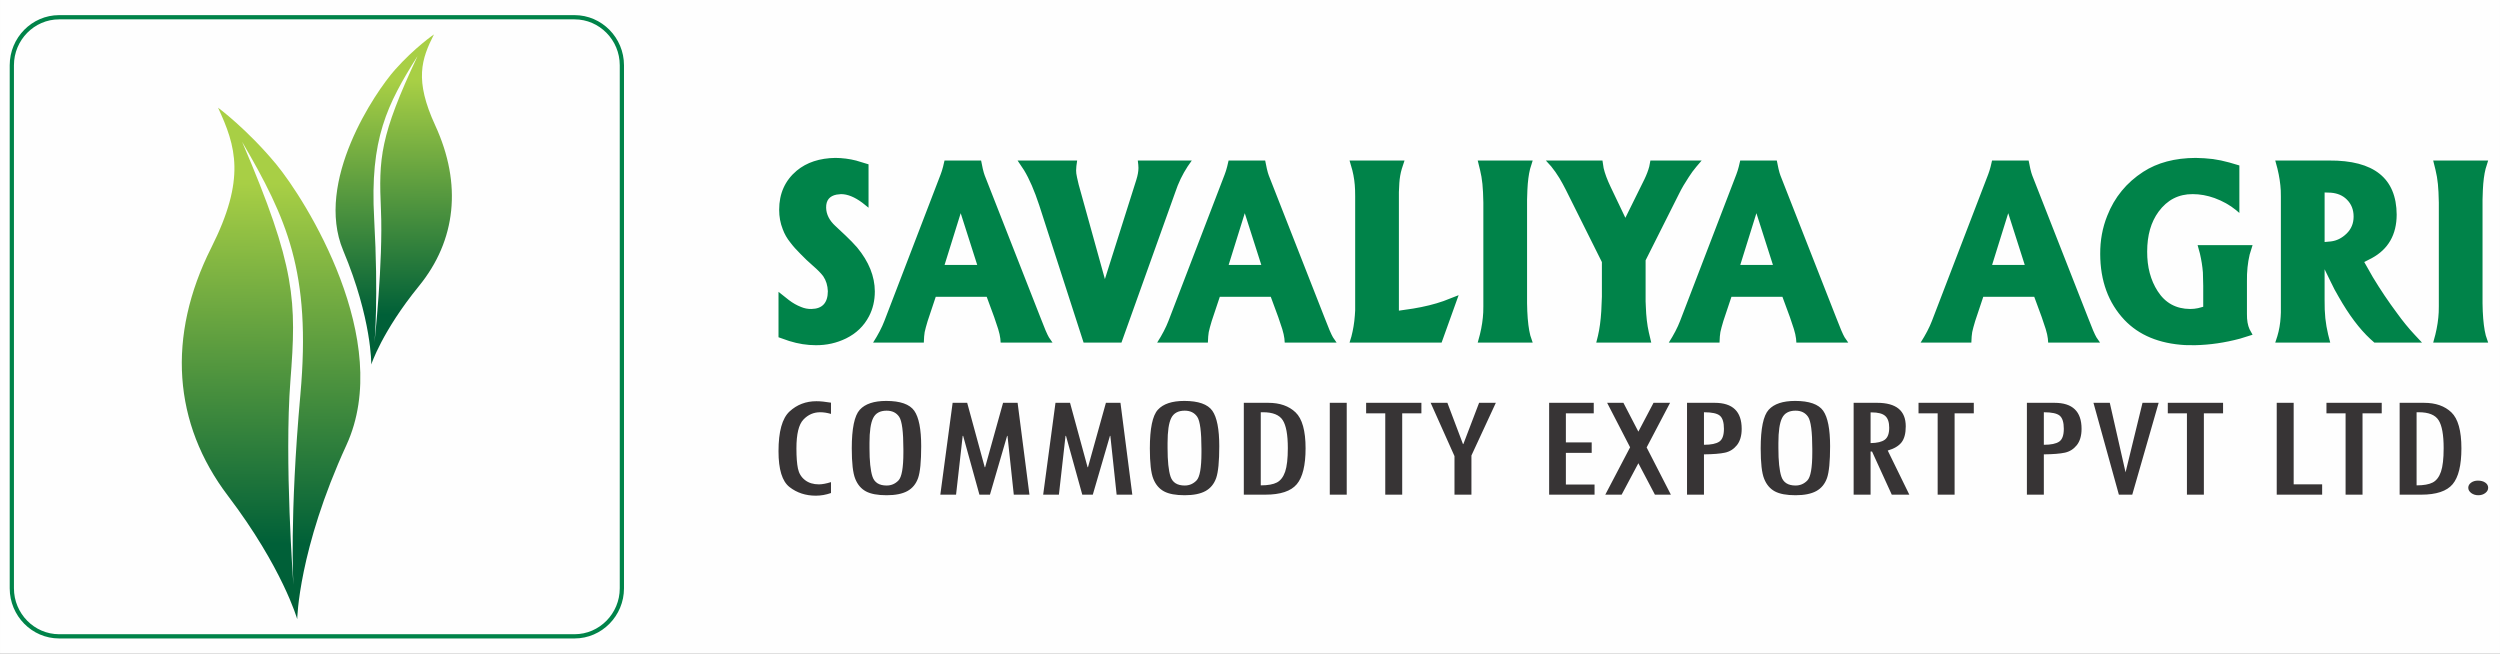
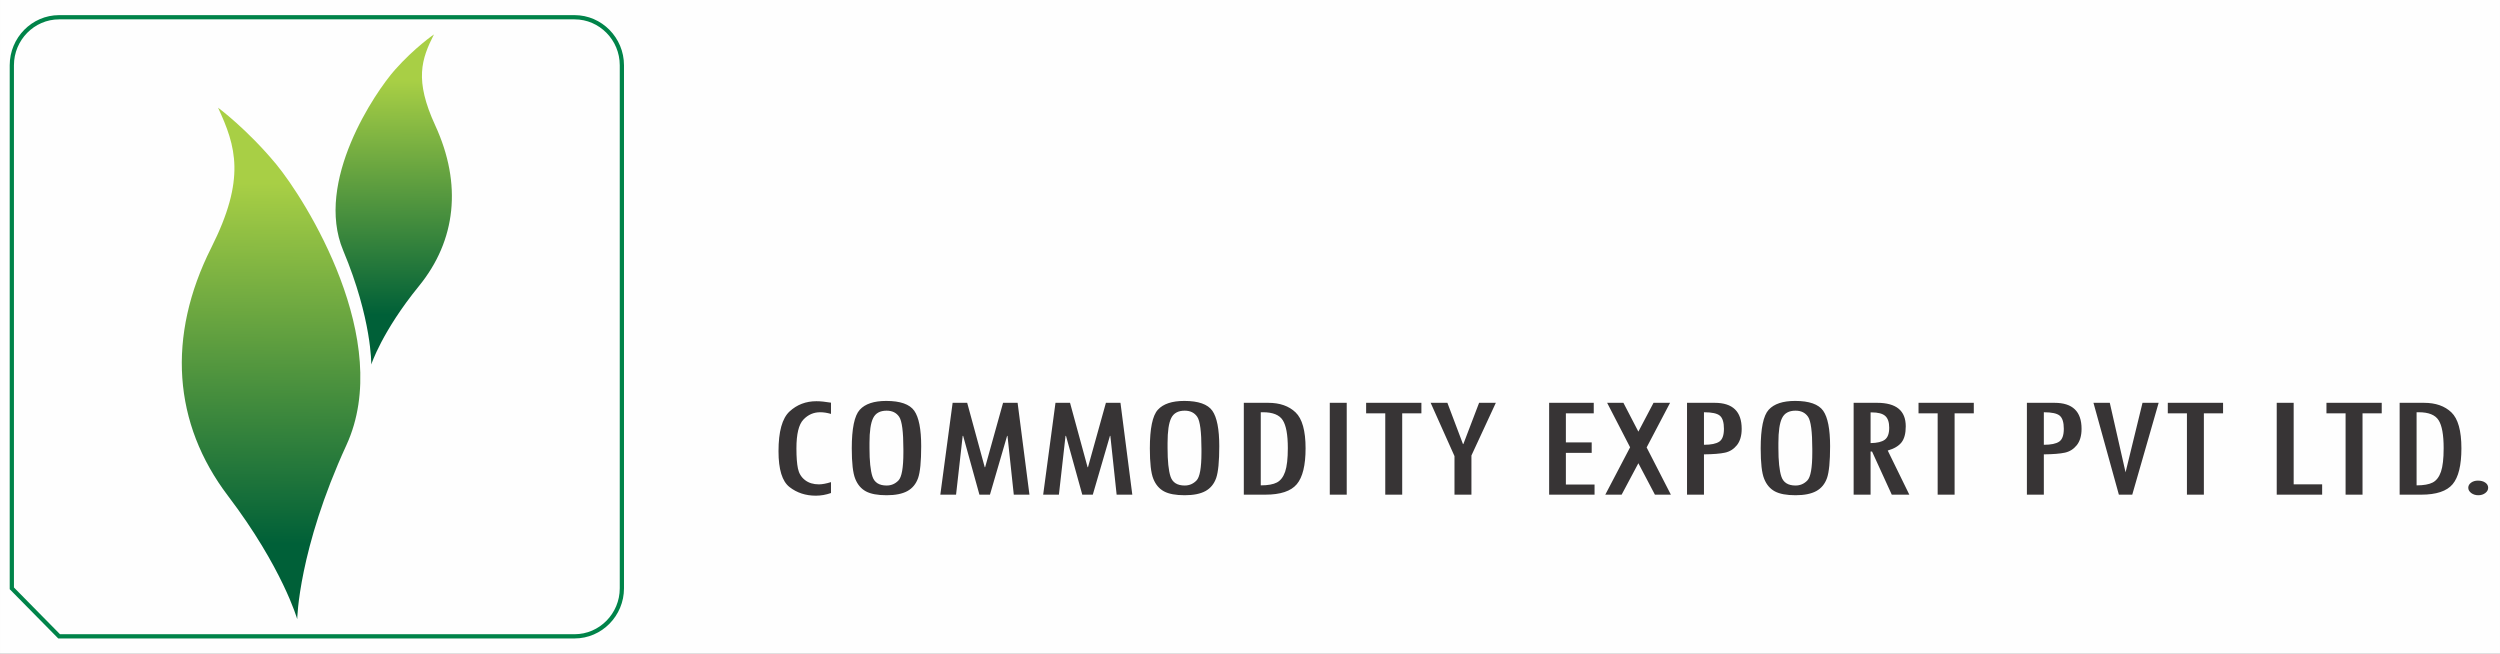
<svg xmlns="http://www.w3.org/2000/svg" xmlns:xlink="http://www.w3.org/1999/xlink" xml:space="preserve" width="230.176mm" height="60.176mm" version="1.1" style="shape-rendering:geometricPrecision; text-rendering:geometricPrecision; image-rendering:optimizeQuality; fill-rule:evenodd; clip-rule:evenodd" viewBox="0 0 8949.95 2339.84">
  <rect x="0" y="0" width="8949.95" height="2339.84" fill="#808080" stroke="none" />
  <defs>
    <style type="text/css">
   
    .str1 {stroke:#008349;stroke-width:15.15;stroke-miterlimit:2.613}
    .str0 {stroke:#FEFEFE;stroke-width:6.86;stroke-miterlimit:2.613}
    .fil3 {fill:#FEFEFE}
    .fil0 {fill:#FEFEFE}
    .fil1 {fill:#373435}
    .fil2 {fill:#008349;fill-rule:nonzero}
    .fil4 {fill:url(#id0)}
    .fil5 {fill:url(#id1)}
   
  </style>
    <linearGradient id="id0" gradientUnits="userSpaceOnUse" x1="871.96" y1="1946.14" x2="880.45" y2="655.56">
      <stop offset="0" style="stop-opacity:1; stop-color:#006038" />
      <stop offset="1" style="stop-opacity:1; stop-color:#A8CF45" />
    </linearGradient>
    <linearGradient id="id1" gradientUnits="userSpaceOnUse" xlink:href="#id0" x1="1465.3" y1="1127.54" x2="1461.55" y2="288.71">
  </linearGradient>
  </defs>
  <g id="Layer_x0020_1">
    <g id="_3107614940976">
      <rect class="fil0 str0" x="3.43" y="3.43" width="8943.09" height="2332.98" />
      <g>
        <path class="fil1" d="M2974.93 1765.02c-18.05,6.34 -36.24,9.52 -54.3,9.52 -36.23,0 -67.52,-10.22 -93.99,-30.76 -26.49,-20.44 -39.61,-63.18 -39.61,-128.3 0,-70.48 13.12,-118.06 39.61,-142.47 26.47,-24.41 58.49,-36.65 96.07,-36.65 14.2,0 31.52,1.75 52.22,5.2l0 40.26c-13.6,-3.95 -26.49,-5.98 -38.41,-5.98 -23.59,0 -43.68,8.71 -60.3,26.26 -16.73,17.45 -25.04,51.89 -25.04,103.34 0,30.68 1.82,54.64 5.42,71.89 3.59,17.29 12.03,31.11 25.27,41.34 13.12,10.22 29.74,15.34 49.72,15.34 11.66,0 26.11,-2.66 43.34,-8.02l0 39.03zm74.38 -159.58c0,-71.37 9.51,-117.63 28.75,-138.61 19.15,-20.96 50.69,-31.52 94.62,-31.52 50.3,0 83.77,11.8 100.37,35.22 16.48,23.54 24.79,65.83 24.79,126.9 0,54.71 -3.71,92.7 -11.05,113.85 -7.46,21.13 -20.22,36.74 -38.4,46.77 -18.28,9.95 -42.96,14.9 -74.26,14.9 -32.26,0 -56.93,-4.59 -74.02,-13.75 -17.23,-9.25 -29.97,-24.14 -38.28,-44.85 -8.43,-20.61 -12.52,-56.92 -12.52,-108.92zm184.76 2.56c0,-62.48 -5.06,-101.06 -15.05,-115.78 -9.99,-14.71 -24.92,-22.02 -44.89,-22.02 -23.48,0 -39.6,8.81 -48.27,26.44 -8.8,17.61 -13.12,47.4 -13.12,89.15l0 18.07c0,46.71 3.51,80.73 10.59,102.13 7.12,21.4 23.96,32.16 50.8,32.16 16.47,0 30.57,-5.98 42.24,-18.06 11.8,-12.06 17.7,-45.38 17.7,-99.92l0 -12.16zm451.35 162.92l-56.09 0 -22.52 -210.42 -1.43 0 -61.39 210.42 -37.67 0 -58.26 -210.42 -1.69 0 -23.71 210.42 -56.33 0 44.05 -328.83 52.11 0 62.83 230.5 1.44 0 64.17 -230.5 52.08 0 42.39 328.83zm368.19 0l-56.08 0 -22.52 -210.42 -1.45 0 -61.38 210.42 -37.67 0 -58.27 -210.42 -1.68 0 -23.72 210.42 -56.31 0 44.07 -328.83 52.09 0 62.84 230.5 1.43 0 64.17 -230.5 52.11 0 42.38 328.83zm62.83 -165.49c0,-71.37 9.5,-117.63 28.76,-138.61 19.15,-20.96 50.68,-31.52 94.61,-31.52 50.3,0 83.76,11.8 100.38,35.22 16.46,23.54 24.77,65.83 24.77,126.9 0,54.71 -3.71,92.7 -11.06,113.85 -7.47,21.13 -20.22,36.74 -38.39,46.77 -18.28,9.95 -42.95,14.9 -74.25,14.9 -32.26,0 -56.94,-4.59 -74.03,-13.75 -17.23,-9.25 -29.97,-24.14 -38.28,-44.85 -8.43,-20.61 -12.51,-56.92 -12.51,-108.92zm184.75 2.56c0,-62.48 -5.08,-101.06 -15.06,-115.78 -9.99,-14.71 -24.91,-22.02 -44.88,-22.02 -23.47,0 -39.61,8.81 -48.3,26.44 -8.77,17.61 -13.09,47.4 -13.09,89.15l0 18.07c0,46.71 3.49,80.73 10.58,102.13 7.12,21.4 23.96,32.16 50.81,32.16 16.48,0 30.57,-5.98 42.22,-18.06 11.82,-12.06 17.71,-45.38 17.71,-99.92l0 -12.16zm151.66 -165.91l87.38 0c41.42,0 74.02,11.36 97.84,34.18 23.84,22.83 35.89,65.63 35.89,128.64 0,60.8 -10.49,103.62 -31.43,128.55 -20.93,24.94 -58.49,37.46 -112.89,37.46l-76.79 0 0 -328.83zm60.65 33.74l0 261.78c25.38,0 44.67,-3.45 57.78,-10.31 13.1,-6.88 22.99,-19.74 29.48,-38.51 6.36,-18.76 9.63,-46.87 9.63,-84.41 0,-47.84 -6.04,-81.25 -18.19,-100.1 -12.03,-18.94 -35.63,-28.45 -70.66,-28.45l-8.06 0zm247.1 -33.74l60.65 0 0 328.83 -60.65 0 0 -328.83zm327.97 37.61l-68.72 0 0 291.22 -60.65 0 0 -291.22 -68.5 0 0 -37.61 197.86 0 0 37.61zm266.48 -37.61l-87.38 188.64 0 140.2 -60.66 0 0 -138.07 -85.32 -190.76 59.91 0 55.74 147.58 1.45 0 56.33 -147.58 59.92 0zm353.42 328.83l-162.61 0 0 -328.83 159.72 0 0 37.61 -99.79 0 0 104.06 92.44 0 0 37.46 -92.44 0 0 113.31 102.67 0 0 36.39zm273.22 0l-57.16 0 -59.23 -112.53 -59.93 112.53 -58.52 0 88.83 -169.62 -82.21 -159.21 58.28 0 53.54 103.18 54.27 -103.18 59.23 0 -83.89 159.74 86.78 169.1zm57.78 -328.83l99.04 0c64.43,0 96.68,31 96.68,93.13 0,24.75 -5.81,44.32 -17.09,58.51 -11.43,14.17 -25.64,23.09 -42.72,26.79 -16.98,3.69 -42.15,5.72 -75.23,6.07l0 144.33 -60.67 0 0 -328.83zm60.67 150.23c25.62,0 43.94,-3.79 54.99,-11.37 11.09,-7.57 16.51,-22.82 16.51,-45.72 0,-23.1 -4.82,-38.69 -14.46,-46.97 -9.64,-8.28 -28.65,-12.42 -57.04,-12.42l0 116.49zm203.07 13.12c0,-71.37 9.5,-117.63 28.74,-138.61 19.15,-20.96 50.68,-31.52 94.62,-31.52 50.3,0 83.77,11.8 100.38,35.22 16.47,23.54 24.76,65.83 24.76,126.9 0,54.71 -3.71,92.7 -11.05,113.85 -7.48,21.13 -20.21,36.74 -38.4,46.77 -18.3,9.95 -42.97,14.9 -74.26,14.9 -32.26,0 -56.94,-4.59 -74.02,-13.75 -17.23,-9.25 -29.96,-24.14 -38.26,-44.85 -8.44,-20.61 -12.51,-56.92 -12.51,-108.92zm184.75 2.56c0,-62.48 -5.08,-101.06 -15.07,-115.78 -9.99,-14.71 -24.91,-22.02 -44.89,-22.02 -23.48,0 -39.61,8.81 -48.27,26.44 -8.78,17.61 -13.12,47.4 -13.12,89.15l0 18.07c0,46.71 3.49,80.73 10.6,102.13 7.1,21.4 23.95,32.16 50.79,32.16 16.47,0 30.57,-5.98 42.25,-18.06 11.78,-12.06 17.7,-45.38 17.7,-99.92l0 -12.16zm347.35 162.92l-62.82 0 -70.56 -154.38 -5.29 0 0 154.38 -60.67 0 0 -328.83 84.04 0c68.36,0 102.54,28.02 102.54,84.15 0,25.47 -5.06,44.57 -15.18,57.52 -10.11,12.86 -26.6,22.65 -49.34,29.17l77.28 157.99zm-138.67 -184.6c23.62,-0.36 40.56,-4.41 51.03,-12.24 10.47,-7.86 15.66,-22.03 15.66,-42.73 0,-19.74 -4.81,-33.94 -14.32,-42.31 -9.51,-8.46 -25.78,-12.68 -48.77,-12.68l-3.6 0 0 109.96zm369.51 -106.62l-68.72 0 0 291.22 -60.65 0 0 -291.22 -68.49 0 0 -37.61 197.86 0 0 37.61zm190.08 -37.61l99.06 0c64.41,0 96.66,31 96.66,93.13 0,24.75 -5.81,44.32 -17.09,58.51 -11.43,14.17 -25.63,23.09 -42.72,26.79 -16.98,3.69 -42.15,5.72 -75.23,6.07l0 144.33 -60.67 0 0 -328.83zm60.67 150.23c25.62,0 43.94,-3.79 54.98,-11.37 11.09,-7.57 16.51,-22.82 16.51,-45.72 0,-23.1 -4.81,-38.69 -14.46,-46.97 -9.63,-8.28 -28.65,-12.42 -57.03,-12.42l0 116.49zm177.66 -150.23l58.47 0 56.46 248.82 60.66 -248.82 57.78 0 -94.49 328.83 -47.9 0 -90.98 -328.83zm463.99 37.61l-68.72 0 0 291.22 -60.65 0 0 -291.22 -68.5 0 0 -37.61 197.86 0 0 37.61zm354.73 291.22l-162.62 0 0 -328.83 60.67 0 0 291.91 101.95 0 0 36.92zm213.28 -291.22l-68.73 0 0 291.22 -60.65 0 0 -291.22 -68.5 0 0 -37.61 197.88 0 0 37.61zm64.16 -37.61l87.38 0c41.42,0 74.02,11.36 97.84,34.18 23.85,22.83 35.89,65.63 35.89,128.64 0,60.8 -10.48,103.62 -31.42,128.55 -20.94,24.94 -58.48,37.46 -112.9,37.46l-76.78 0 0 -328.83zm60.65 33.74l0 261.78c25.38,0 44.67,-3.45 57.78,-10.31 13.09,-6.88 22.98,-19.74 29.48,-38.51 6.38,-18.76 9.62,-46.87 9.62,-84.41 0,-47.84 -6.03,-81.25 -18.16,-100.1 -12.06,-18.94 -35.63,-28.45 -70.67,-28.45l-8.06 0zm219.52 244.77c10.84,0 19.76,2.38 26.49,7.22 6.86,4.76 10.24,10.93 10.24,18.32 0,7.41 -3.51,13.77 -10.35,18.96 -6.98,5.28 -15.3,7.84 -24.91,7.84 -9.88,0 -18.32,-2.66 -25.41,-7.93 -6.97,-5.38 -10.58,-11.63 -10.58,-18.87 0,-7.21 3.36,-13.29 10.09,-18.23 6.63,-4.84 14.81,-7.31 24.43,-7.31z" />
-         <path class="fil2" d="M2787.03 1044.73l37.45 29.72c13.83,10.53 28.42,18.78 43.51,24.59 11.89,4.98 24.03,7.4 36.69,7.1 39.11,-0.56 58.76,-21.74 59,-63.55 -0.76,-20.46 -6.18,-38.39 -16.51,-53.58 -7.76,-10.52 -19.89,-22.89 -36.17,-36.97 -16.39,-14.22 -31.62,-28.58 -45.72,-43.36 -13.53,-13.38 -25.68,-26.88 -36.15,-40.81 -11.61,-14.36 -20.65,-30.14 -26.85,-47.07 -8.65,-21.61 -12.92,-44.93 -12.92,-69.81 0,-58.02 20.91,-104.65 62.76,-139.91 35.76,-29.72 82,-44.93 138.56,-45.78 25.43,0.28 50.24,3.4 74.14,9.53l44.52 13.5 0 155.28 -22.6 -18.06c-27.5,-20.35 -52.8,-30.58 -75.9,-30.58l-15.9 1.71c-25.44,4.98 -37.96,20.62 -37.44,46.93 0.51,23.73 11.49,45.63 33.18,65.54l37.32 34.98c14.98,14.23 28.54,28.15 40.68,42.09 41.85,50.75 62.89,103.07 63.14,156.96 0,32.72 -6.96,62.42 -20.79,89.01 -18.22,34.98 -45.59,61.42 -82.39,79.5 -33.59,16.33 -69.61,24.44 -108.1,24.15 -31.36,0 -63.01,-4.97 -95.3,-15.06l-38.22 -13.36 0 -162.67zm725.27 -470.06l6.04 29.57c2.49,10.52 4.81,18.5 6.87,23.75l199.26 508.02c14.32,37.82 24.64,61.7 30.59,71.66l12.92 18.77 -185.7 0 -1.17 -14.51c-1.01,-9.25 -3.6,-20.48 -7.61,-33.82l-14.32 -42.8 -26.85 -72.96 0 0.29 -182.36 0 0 -0.29 -29.05 87.02 -6.46 22.48c-3.48,11.93 -5.56,22.75 -6.07,32.56l-1.16 22.03 -181.56 0c17.95,-28.01 31.39,-53.9 40.41,-77.5l201.32 -524.38c3.23,-8.24 6.07,-17.48 8.67,-27.44l5.28 -22.47 130.96 0zm-130.57 373.11l0 0.57 116.49 0 0 -0.57 -58.89 -184.41 -0.12 0 -57.48 184.41zm474.48 -373.11c-2.45,14.65 -3.75,26.45 -3.75,35.41 -0.25,6.11 0.91,14.79 3.48,26.16l5.69 24.61 94 338.67 -0.25 0 112.22 -354.45c5.3,-16.65 8.01,-31.3 8.01,-43.79 0,-6.26 -0.79,-15.22 -2.34,-26.61l193.31 0 -15.1 21.62c-9.05,13.93 -17.31,28.58 -24.8,43.93 -7.36,15.5 -14.34,32.56 -20.55,51.48l-191.36 534.75 -135.58 0 -158.71 -491.38c-17.18,-52.18 -35.27,-94.13 -54.5,-125.84l-23.11 -34.55 213.33 0zm673.08 0l6.07 29.57c2.46,10.52 4.79,18.5 6.83,23.75l199.27 508.02c14.34,37.82 24.66,61.7 30.6,71.66l12.91 18.77 -185.68 0 -1.18 -14.51c-1.03,-9.25 -3.62,-20.48 -7.61,-33.82l-14.33 -42.8 -26.86 -72.96 0 0.29 -182.36 0 0 -0.29 -29.04 87.02 -6.46 22.48c-3.48,11.93 -5.54,22.75 -6.06,32.56l-1.16 22.03 -181.58 0c17.95,-28.01 31.38,-53.9 40.44,-77.5l201.31 -524.38c3.23,-8.24 6.06,-17.48 8.65,-27.44l5.3 -22.47 130.93 0zm-130.55 373.11l0 0.57 116.49 0 0 -0.57 -58.9 -184.41 -0.12 0 -57.47 184.41zm629.44 -373.11l-9.69 29.57c-4.78,16.08 -7.75,33.14 -8.94,51.19l-1.52 32.13 0 424.56 50.62 -7.39c40.55,-6.69 76.95,-15.63 109.23,-27.02l53.97 -21.02 -60.95 169.76 -329.55 0 6.73 -22.03c6.19,-23.89 10.33,-48.92 12.24,-75.07l1.17 -18.34 0 -408.07 -0.37 -22.89c-0.79,-24.17 -4.01,-47.64 -9.7,-70.38l-10.07 -34.99 196.82 0zm269.91 622.63c6.71,-27.29 10.6,-53.61 11.89,-79.2l0.38 -21.61 0 -371.1 -1.18 -37.4c-0.91,-20.6 -2.85,-38.94 -5.56,-55.02 -2.19,-13.08 -6.71,-32.42 -13.41,-58.31l196.8 0 -9.31 30.01c-5.02,19.76 -8.25,44.78 -9.68,75.36l-1.14 34.55 0 371.1 0.75 28.3c1.69,36.67 5.3,65.67 10.87,87.02l8.52 25.45 -196.8 0 7.87 -29.15zm438.7 -622.63l4.13 27.02c4.4,18.92 12.66,41.24 24.92,67.1l52.84 110.77 0.24 0 68.31 -138.21 0 0c7.62,-15.92 13.3,-30.85 17.06,-45.07l4.13 -21.62 183.5 0 -18.86 22.06c-9.81,11.65 -18.98,24.01 -27.23,37.1 -13.83,20.77 -25.46,40.67 -34.74,59.58l-119.86 238.57 0 147.02 0.8 18.34c1.14,35.25 4.78,66.24 10.82,92.85l8.55 36.25 -196.82 0 5.94 -23.76c5.95,-25.3 9.95,-54.88 12.01,-88.7l2.19 -51.63 0 -124.13 -129.25 -259.04c-6.59,-13.09 -14.1,-26.74 -22.6,-41.24 -9.69,-15.78 -19.49,-29.85 -29.57,-42.09l-19.24 -21.2 202.73 0zm624.14 0l6.07 29.57c2.47,10.52 4.78,18.5 6.84,23.75l199.26 508.02c14.34,37.82 24.67,61.7 30.61,71.66l12.92 18.77 -185.7 0 -1.15 -14.51c-1.05,-9.25 -3.64,-20.48 -7.62,-33.82l-14.34 -42.8 -26.86 -72.96 0 0.29 -182.35 0 0 -0.29 -29.07 87.02 -6.44 22.48c-3.48,11.93 -5.58,22.75 -6.09,32.56l-1.14 22.03 -181.58 0c17.95,-28.01 31.37,-53.9 40.41,-77.5l201.32 -524.38c3.23,-8.24 6.07,-17.48 8.65,-27.44l5.3 -22.47 130.93 0zm-130.56 373.11l0 0.57 116.49 0 0 -0.57 -58.9 -184.41 -0.11 0 -57.49 184.41zm1032.09 -373.11l6.06 29.57c2.47,10.52 4.78,18.5 6.84,23.75l199.26 508.02c14.33,37.82 24.65,61.7 30.59,71.66l12.92 18.77 -185.69 0 -1.18 -14.51c-1.01,-9.25 -3.6,-20.48 -7.6,-33.82l-14.33 -42.8 -26.85 -72.96 0 0.29 -182.36 0 0 -0.29 -29.05 87.02 -6.46 22.48c-3.47,11.93 -5.55,22.75 -6.07,32.56l-1.16 22.03 -181.56 0c17.94,-28.01 31.38,-53.9 40.43,-77.5l201.32 -524.38c3.22,-8.24 6.06,-17.48 8.65,-27.44l5.28 -22.47 130.96 0zm-130.56 373.11l0 0.57 116.47 0 0 -0.57 -58.89 -184.41 -0.12 0 -57.47 184.41zm885 -185.41l-12.14 -10.39c-22.09,-18.05 -47.78,-32.27 -76.72,-42.94 -26.21,-9.38 -52.3,-14.08 -78.24,-14.08 -50.36,-0.28 -91.17,20.64 -122.17,62.86 -27.24,37.11 -40.79,84.72 -40.79,142.89 -0.26,55.15 12.26,102.36 37.45,141.46 27.09,42.38 65.98,63.71 116.33,63.97 9.82,0 19.25,-0.98 28.41,-2.97l18.46 -4.97 0 -74.95 -1.15 -47.9c-1.7,-21.9 -5.3,-44.5 -10.72,-67.82l-8.27 -30.01 196.8 0 -10.46 33.84c-6.99,29.72 -10.2,61.57 -9.68,95.4l0 117.73c-0.26,21.9 2.83,39.96 9.3,54.18l10.83 19.63 -44.93 14.06c-54.24,14.51 -108.08,22.33 -161.41,23.45l-35.12 -0.41c-92.84,-5.27 -165.29,-35.4 -217.46,-90.28 -57.47,-61.14 -86.27,-139.77 -86.53,-236.04 -0.24,-48.62 8.13,-94.25 25.31,-136.91 25.94,-66.12 68.84,-118.31 128.48,-156.97 51.01,-32.99 113.65,-49.62 187.91,-49.9 21.42,0.28 42.09,1.7 61.97,4.11 18.46,2.56 37.72,6.56 57.85,12.09l36.68 10.8 0 170.06zm321.06 -187.7c160.64,-1.13 241.34,63.42 242.13,193.8 -0.26,71.66 -30.1,123.7 -89.36,155.82l-26.86 13.79 0 -0.27 30.71 54.16c27.52,45.5 56.45,88.58 86.78,129.1 20.41,28.29 41.44,54.17 63.29,77.5l26.07 27.86 -170.59 0 -14.86 -13.37c-38.58,-35.83 -76.43,-86.16 -113.24,-151.15 -9.68,-16.05 -19.1,-33.98 -28.4,-53.74l-21.69 -44.49 0.14 0 0 109.89c-0.28,24.18 0.64,45.95 2.57,65.41 2.07,19.35 5.42,38.82 10.06,58.31l7.5 29.15 -196.79 0 7.48 -22.9c6.45,-21.46 10.46,-44.5 11.87,-69.1l0.77 -15.91 0 -414.77 -0.37 -21.61c-1.3,-24.74 -5.17,-50.9 -11.89,-78.33l-7.86 -29.17 192.53 0zm-15.87 114.32l0 177.44 22.33 -2.12c20.79,-2.41 39.63,-11.8 56.43,-28.14 16.65,-16.22 25.05,-36.55 25.05,-60.73 0,-24.73 -8.01,-45.05 -24.16,-60.99 -14.33,-14.5 -33.19,-22.6 -56.68,-24.59l-22.97 -0.86zm396.58 508.32c6.7,-27.29 10.59,-53.61 11.88,-79.2l0.41 -21.61 0 -371.1 -1.19 -37.4c-0.91,-20.6 -2.84,-38.94 -5.56,-55.02 -2.18,-13.08 -6.71,-32.42 -13.42,-58.31l196.8 0 -9.29 30.01c-5.04,19.76 -8.27,44.78 -9.69,75.36l-1.15 34.55 0 371.1 0.75 28.3c1.68,36.67 5.3,65.67 10.86,87.02l8.51 25.45 -196.8 0 7.88 -29.15z" />
-         <path class="fil3 str1" d="M211.62 2278.08l1845.36 0c93.13,0 169.31,-77.32 169.31,-171.82l0 -1872.67c0,-94.51 -76.18,-171.84 -169.31,-171.84l-1845.36 0 0 0c-93.12,0 -169.3,77.32 -169.3,171.84l0 1872.67c0,94.5 76.18,171.82 169.3,171.82z" />
+         <path class="fil3 str1" d="M211.62 2278.08l1845.36 0c93.13,0 169.31,-77.32 169.31,-171.82l0 -1872.67c0,-94.51 -76.18,-171.84 -169.31,-171.84l-1845.36 0 0 0c-93.12,0 -169.3,77.32 -169.3,171.84l0 1872.67z" />
        <path class="fil4" d="M756.5 886.39c-160.27,318.53 -136.46,630.33 59.42,888.45 195.84,258.09 248.13,441.76 248.13,441.76 0,0 3.9,-248.34 176.03,-622.98 172.13,-374.63 -147.33,-880.24 -251.71,-1006.14 -104.42,-125.91 -207.81,-202.02 -207.81,-202.02 64.25,138.47 99.97,254.33 -24.07,500.93z" />
-         <path class="fil3" d="M866.56 507.31c159.18,273.59 248.3,465.3 208.8,905.47 -39.5,440.15 -25.05,680.74 -25.05,680.74 0,0 -32.89,-444.66 -10.69,-730.32 22.19,-285.63 20.25,-405.53 -173.06,-855.9z" />
        <path class="fil5" d="M1558.04 448.83c96.98,210.35 74.63,412.13 -58.18,575.16 -132.8,163.03 -170.79,281.05 -170.79,281.05 0,0 2.97,-161.26 -100.47,-408.29 -103.42,-247 115.05,-567.84 185.58,-647.18 70.53,-79.3 139.31,-126.33 139.31,-126.33 -44.75,88.38 -70.48,162.73 4.55,325.6z" />
-         <path class="fil3" d="M1495.01 200.36c-109.33,173.9 -171.42,296.27 -155.52,582.8 15.93,286.53 1.19,442.33 1.19,442.33 0,0 31.21,-287.8 23.11,-473.68 -8.11,-185.87 -4.18,-263.63 131.21,-551.45z" />
      </g>
    </g>
  </g>
</svg>